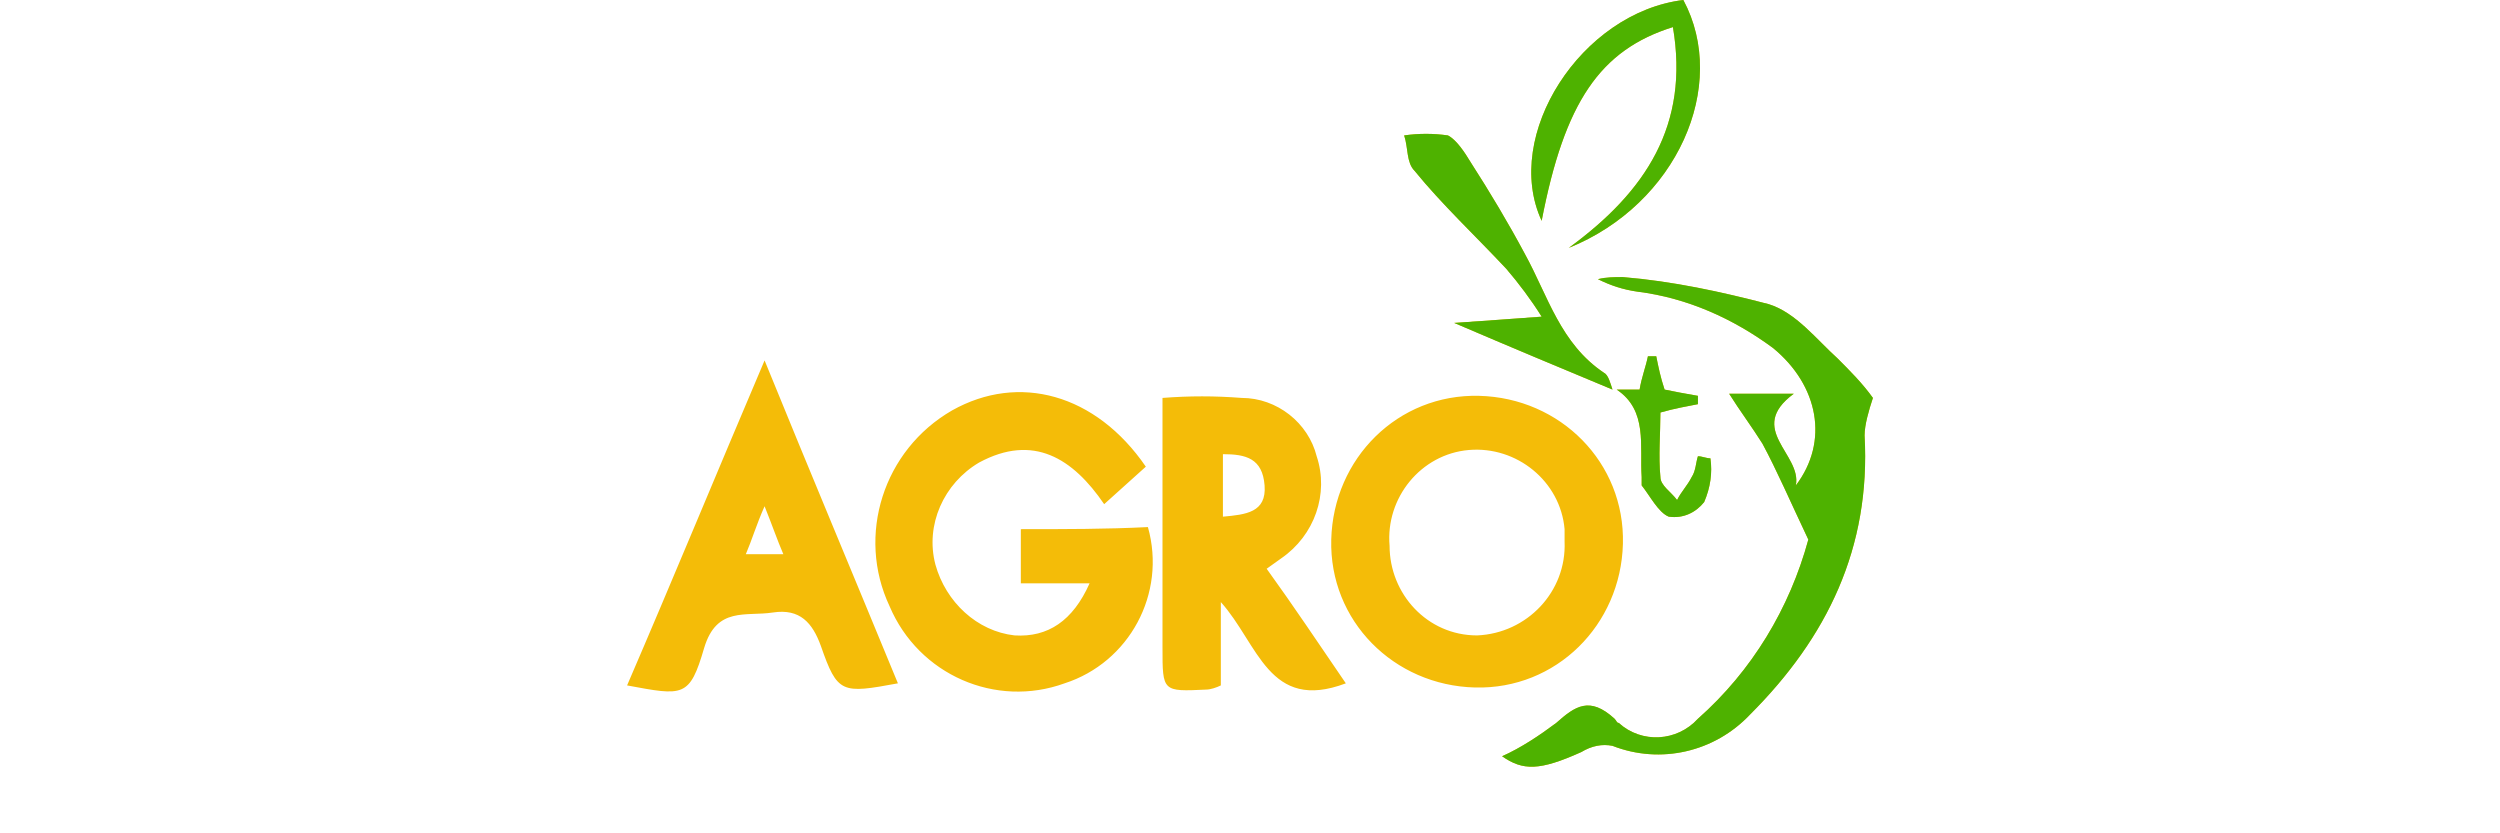
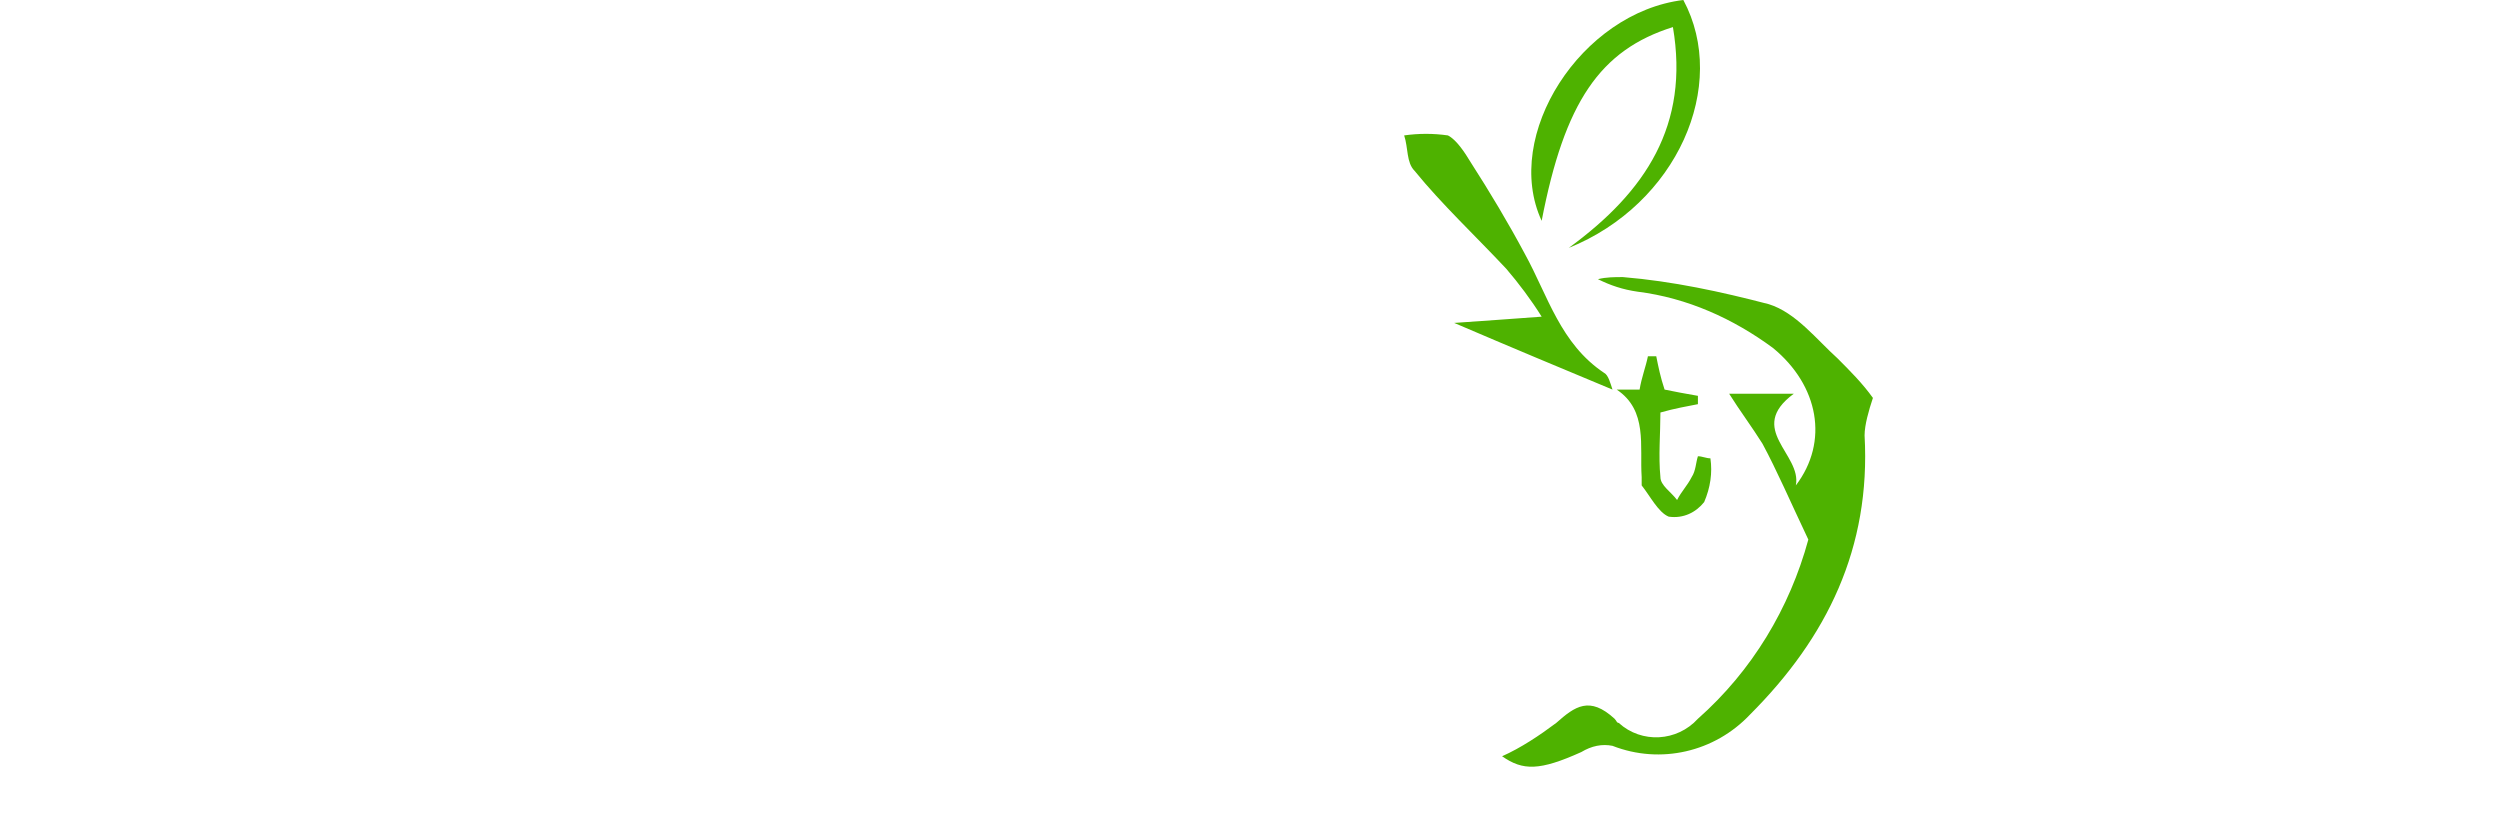
<svg xmlns="http://www.w3.org/2000/svg" version="1.1" id="Layer_1" x="0px" y="0px" viewBox="0 0 120 40" enable-background="new 0 0 120 40" xml:space="preserve">
-   <path id="agrotv" fill="#F4BC08" d="M49,25.4V28h3.3c-0.8,1.8-2,2.6-3.6,2.5c-1.8-0.2-3.3-1.6-3.8-3.4c-0.5-1.9,0.4-3.9,2.1-4.9  c2.6-1.4,4.5-0.2,6,2l2-1.8c-2.4-3.5-6.1-4.5-9.3-2.7c-3.3,1.9-4.6,6-3,9.4c1.4,3.3,5.1,4.9,8.4,3.7c3.1-1,4.9-4.3,4-7.5  C53.1,25.4,51.1,25.4,49,25.4z M77.9,26.1c0.1-3.9-3-7-6.9-7.1c-3.9-0.1-7,3-7.1,6.9s3,7,6.9,7.1C74.7,33.1,77.8,30,77.9,26.1  L77.9,26.1z M70.9,30.5c-2.4,0-4.2-2-4.2-4.3c-0.2-2.3,1.5-4.4,3.8-4.6s4.4,1.5,4.6,3.8c0,0.2,0,0.4,0,0.6  C75.2,28.4,73.3,30.4,70.9,30.5C71,30.5,70.9,30.5,70.9,30.5L70.9,30.5z M61.5,26.8c1.6-1.1,2.3-3.1,1.7-4.9  c-0.4-1.6-1.9-2.8-3.6-2.8c-1.3-0.1-2.5-0.1-3.8,0v12c0,2.1,0,2.1,2.1,2c0.2,0,0.5-0.1,0.7-0.2v-4c1.8,2,2.3,5.3,6,3.9  c-1.3-1.9-2.5-3.7-3.8-5.5L61.5,26.8z M58.7,24.8v-3c1.1,0,1.9,0.2,2,1.5S59.8,24.7,58.7,24.8L58.7,24.8z M30.1,32.9  c2.7,0.5,3,0.6,3.7-1.8c0.6-2,2-1.5,3.3-1.7s1.9,0.5,2.3,1.6c0.8,2.3,1,2.3,3.7,1.8c-2.1-5.1-4.2-10.1-6.4-15.5  C34.4,22.7,32.3,27.8,30.1,32.9z M35.8,26.6c0.3-0.7,0.5-1.4,0.9-2.3c0.4,1,0.6,1.6,0.9,2.3H35.8z M89.9,19.1  c-0.5-0.7-1.1-1.3-1.7-1.9c-1-0.9-2-2.2-3.3-2.6c-2.3-0.6-4.6-1.1-7-1.3c-0.4,0-0.8,0-1.2,0.1c0.6,0.3,1.2,0.5,1.9,0.6  c2.4,0.3,4.6,1.3,6.5,2.7c2.2,1.8,2.7,4.5,1.1,6.6c0.3-1.5-2.4-2.7-0.1-4.4H83c0.5,0.8,1.1,1.6,1.6,2.4c0.7,1.3,1.3,2.7,2.2,4.6  c-0.9,3.3-2.7,6.3-5.3,8.6c-1,1.1-2.7,1.2-3.8,0.2c-0.1,0-0.1-0.1-0.2-0.2c-1.2-1.1-1.9-0.6-2.8,0.2c-0.8,0.6-1.7,1.2-2.6,1.6  c1,0.7,1.8,0.7,3.8-0.2c0.5-0.3,1-0.4,1.5-0.3c2.3,0.9,4.9,0.3,6.6-1.5c3.7-3.7,5.8-8,5.5-13.4C89.5,20.4,89.7,19.7,89.9,19.1z   M72.3,12.9c0.6,0.7,1.2,1.5,1.7,2.3c-1.4,0.1-2.7,0.2-4.2,0.3c2.8,1.2,5.2,2.2,7.6,3.2c-0.1-0.3-0.2-0.7-0.4-0.8  c-2.1-1.4-2.7-3.7-3.8-5.7c-0.8-1.5-1.7-3-2.6-4.4c-0.3-0.5-0.7-1.1-1.1-1.3c-0.7-0.1-1.4-0.1-2.1,0c0.2,0.6,0.1,1.3,0.5,1.7  C69.2,9.8,70.8,11.3,72.3,12.9z M80.3,1.3c0.8,4.7-1.3,7.9-5,10.6C80.5,9.8,83,4.1,80.8,0c-4.9,0.6-8.7,6.5-6.8,10.6  C75.1,4.9,76.8,2.4,80.3,1.3L80.3,1.3z M78.8,22.9c0,0.1,0,0.4,0,0.4c0.4,0.5,0.8,1.3,1.3,1.5c0.7,0.1,1.3-0.2,1.7-0.7  c0.3-0.7,0.4-1.4,0.3-2.1c-0.2,0-0.4-0.1-0.6-0.1c-0.1,0.3-0.1,0.7-0.3,1c-0.2,0.4-0.5,0.7-0.7,1.1c-0.3-0.4-0.8-0.7-0.8-1.1  c-0.1-1,0-2.1,0-3.1c0.7-0.2,1.3-0.3,1.8-0.4v-0.4c-0.6-0.1-1.1-0.2-1.6-0.3c-0.2-0.6-0.3-1.1-0.4-1.6c-0.1,0-0.3,0-0.4,0  c-0.1,0.5-0.3,1-0.4,1.6c-0.4,0-0.7,0-1.1,0C79.1,19.7,78.7,21.4,78.8,22.9L78.8,22.9z M77.5,18.7L77.5,18.7L77.5,18.7L77.5,18.7  L77.5,18.7L77.5,18.7z" />
  <path id="agrotv_1_" fill="#4EB200" d="M64.6,32.8 M89.9,19.1c-0.5-0.7-1.1-1.3-1.7-1.9c-1-0.9-2-2.2-3.3-2.6  c-2.3-0.6-4.6-1.1-7-1.3c-0.4,0-0.8,0-1.2,0.1c0.6,0.3,1.2,0.5,1.9,0.6c2.4,0.3,4.6,1.3,6.5,2.7c2.2,1.8,2.7,4.5,1.1,6.6  c0.3-1.5-2.4-2.7-0.1-4.4H83c0.5,0.8,1.1,1.6,1.6,2.4c0.7,1.3,1.3,2.7,2.2,4.6c-0.9,3.3-2.7,6.3-5.3,8.6c-1,1.1-2.7,1.2-3.8,0.2  c-0.1,0-0.1-0.1-0.2-0.2c-1.2-1.1-1.9-0.6-2.8,0.2c-0.8,0.6-1.7,1.2-2.6,1.6c1,0.7,1.8,0.7,3.8-0.2c0.5-0.3,1-0.4,1.5-0.3  c2.3,0.9,4.9,0.3,6.6-1.5c3.7-3.7,5.8-8,5.5-13.4C89.5,20.4,89.7,19.7,89.9,19.1z M72.3,12.9c0.6,0.7,1.2,1.5,1.7,2.3  c-1.4,0.1-2.7,0.2-4.2,0.3c2.8,1.2,5.2,2.2,7.6,3.2c-0.1-0.3-0.2-0.7-0.4-0.8c-2.1-1.4-2.7-3.7-3.8-5.7c-0.8-1.5-1.7-3-2.6-4.4  c-0.3-0.5-0.7-1.1-1.1-1.3c-0.7-0.1-1.4-0.1-2.1,0c0.2,0.6,0.1,1.3,0.5,1.7C69.2,9.8,70.8,11.3,72.3,12.9z M80.3,1.3  c0.8,4.7-1.3,7.9-5,10.6C80.5,9.8,83,4.1,80.8,0c-4.9,0.6-8.7,6.5-6.8,10.6C75.1,4.9,76.8,2.4,80.3,1.3L80.3,1.3z M78.8,22.9  c0,0.1,0,0.4,0,0.4c0.4,0.5,0.8,1.3,1.3,1.5c0.7,0.1,1.3-0.2,1.7-0.7c0.3-0.7,0.4-1.4,0.3-2.1c-0.2,0-0.4-0.1-0.6-0.1  c-0.1,0.3-0.1,0.7-0.3,1c-0.2,0.4-0.5,0.7-0.7,1.1c-0.3-0.4-0.8-0.7-0.8-1.1c-0.1-1,0-2.1,0-3.1c0.7-0.2,1.3-0.3,1.8-0.4v-0.4  c-0.6-0.1-1.1-0.2-1.6-0.3c-0.2-0.6-0.3-1.1-0.4-1.6c-0.1,0-0.3,0-0.4,0c-0.1,0.5-0.3,1-0.4,1.6c-0.4,0-0.7,0-1.1,0  C79.1,19.7,78.7,21.4,78.8,22.9L78.8,22.9z M77.5,18.7L77.5,18.7L77.5,18.7L77.5,18.7L77.5,18.7L77.5,18.7z" />
</svg>